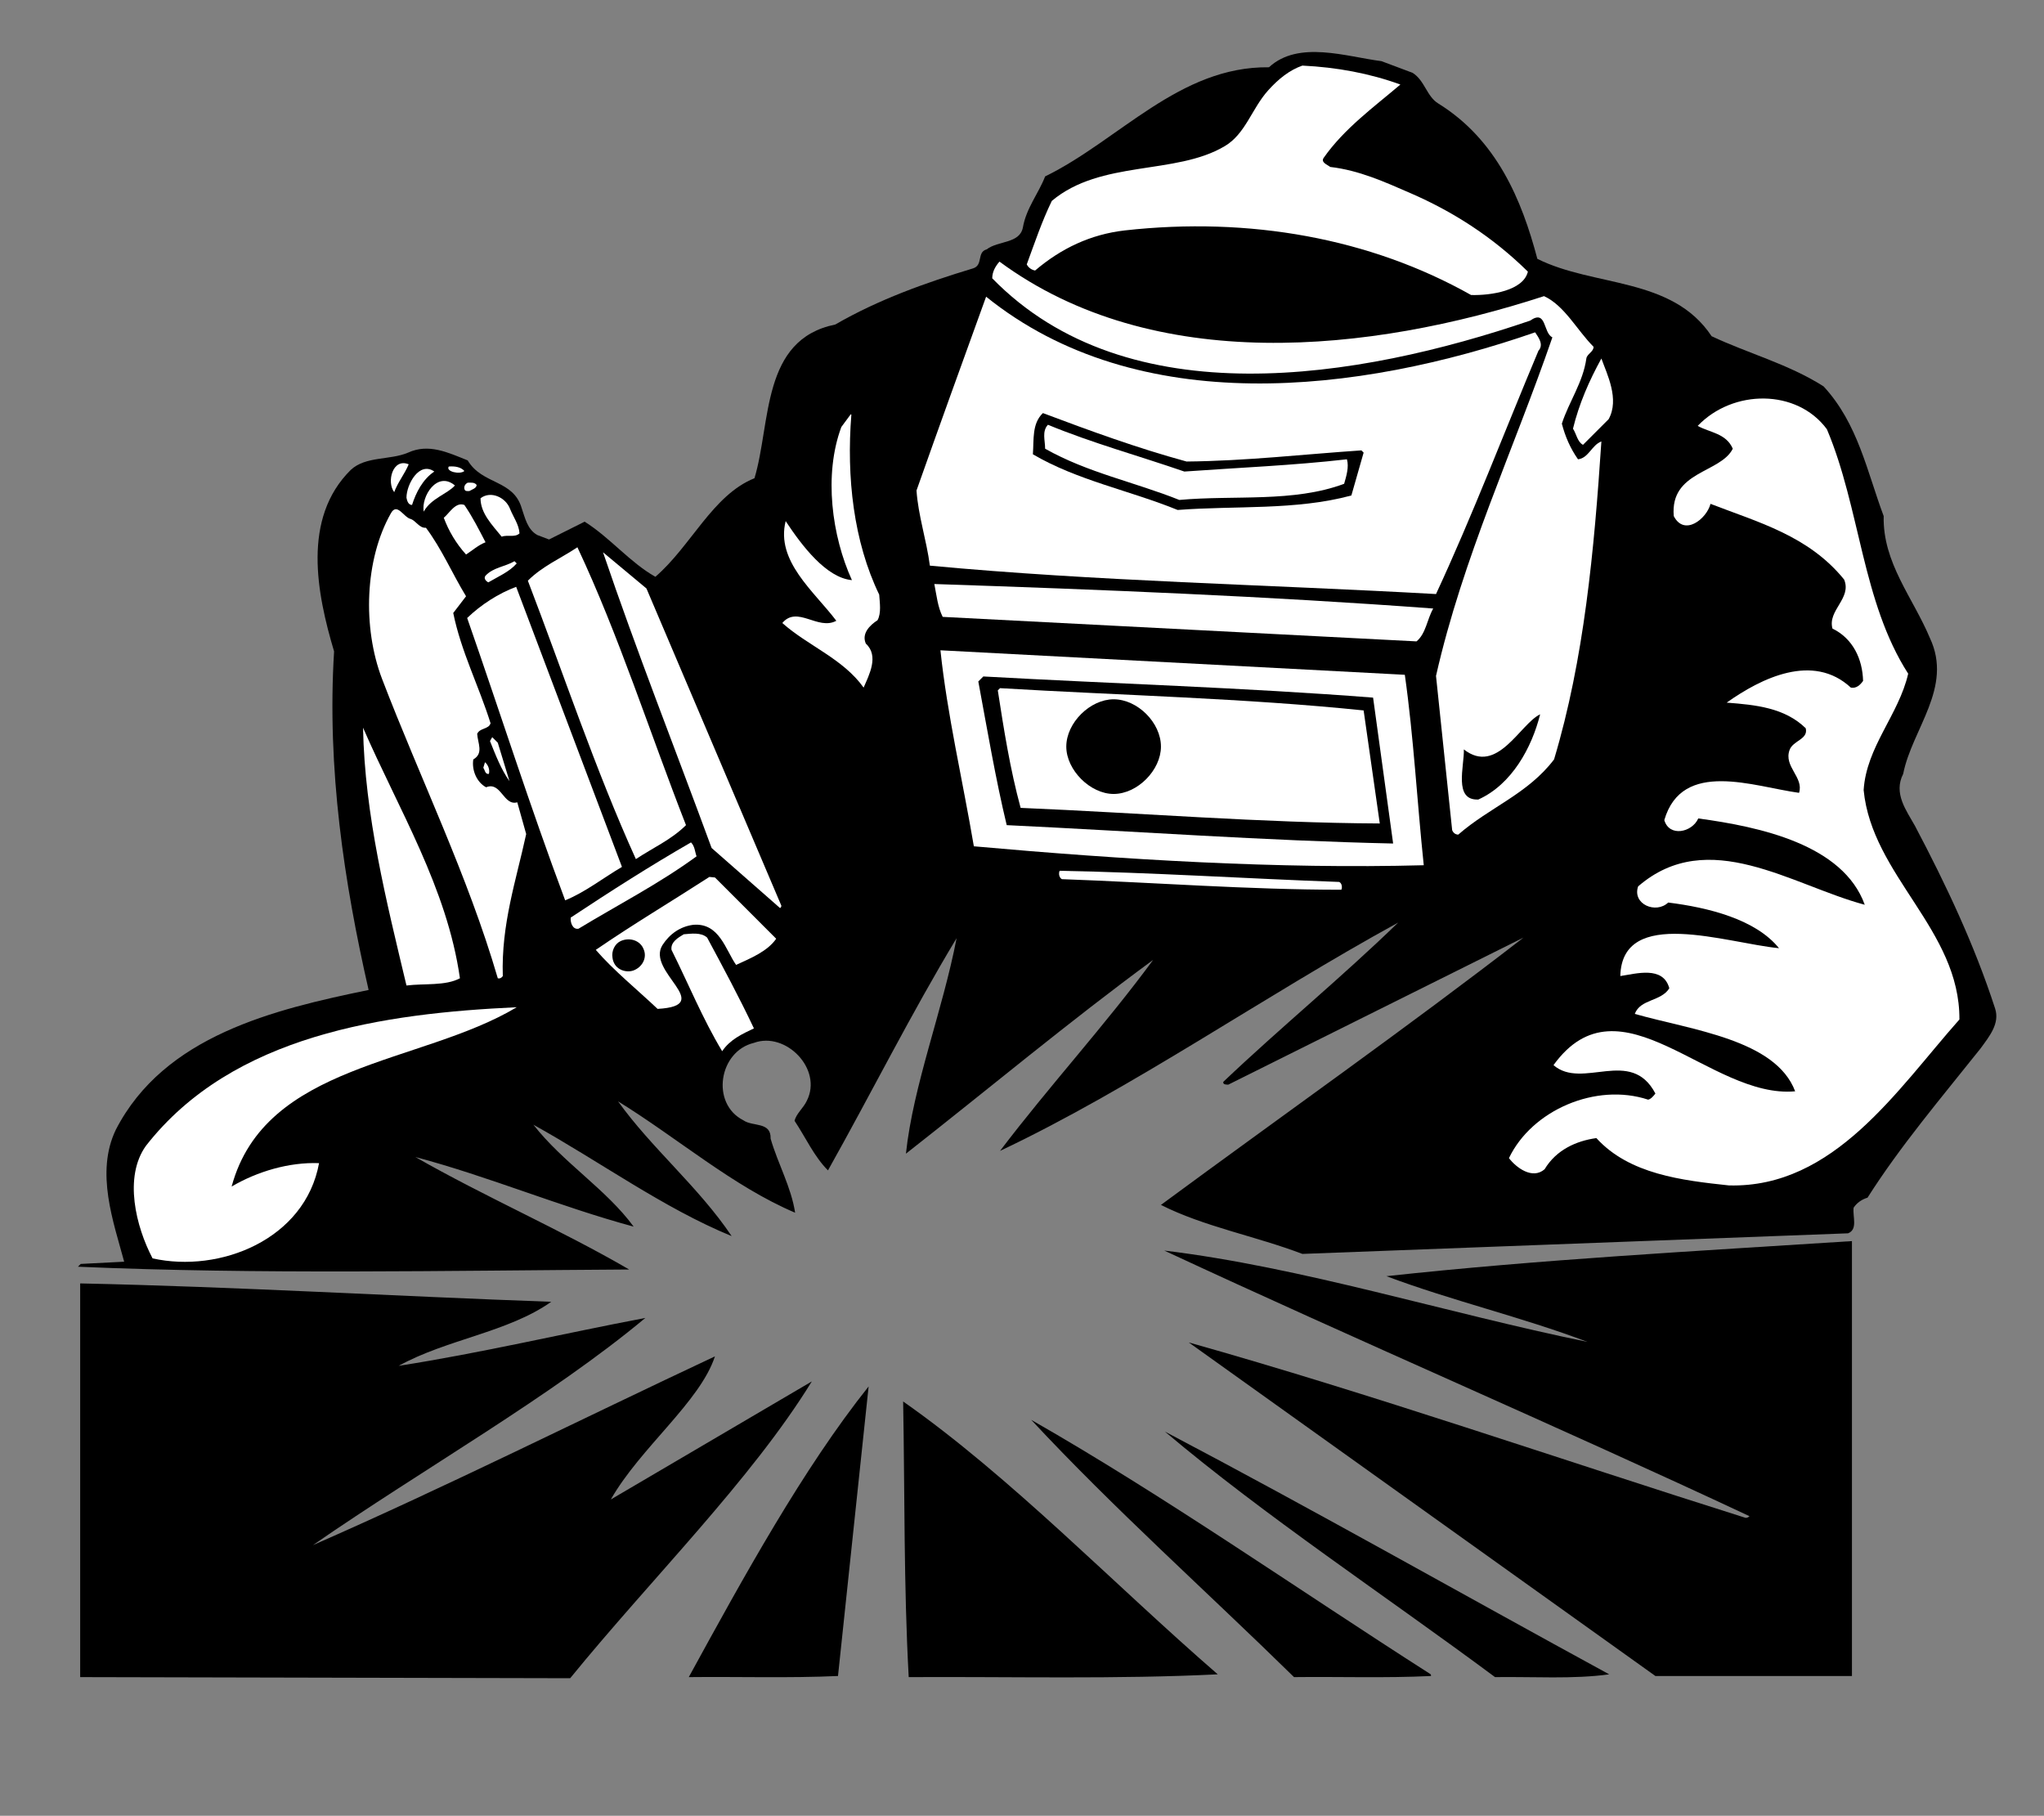
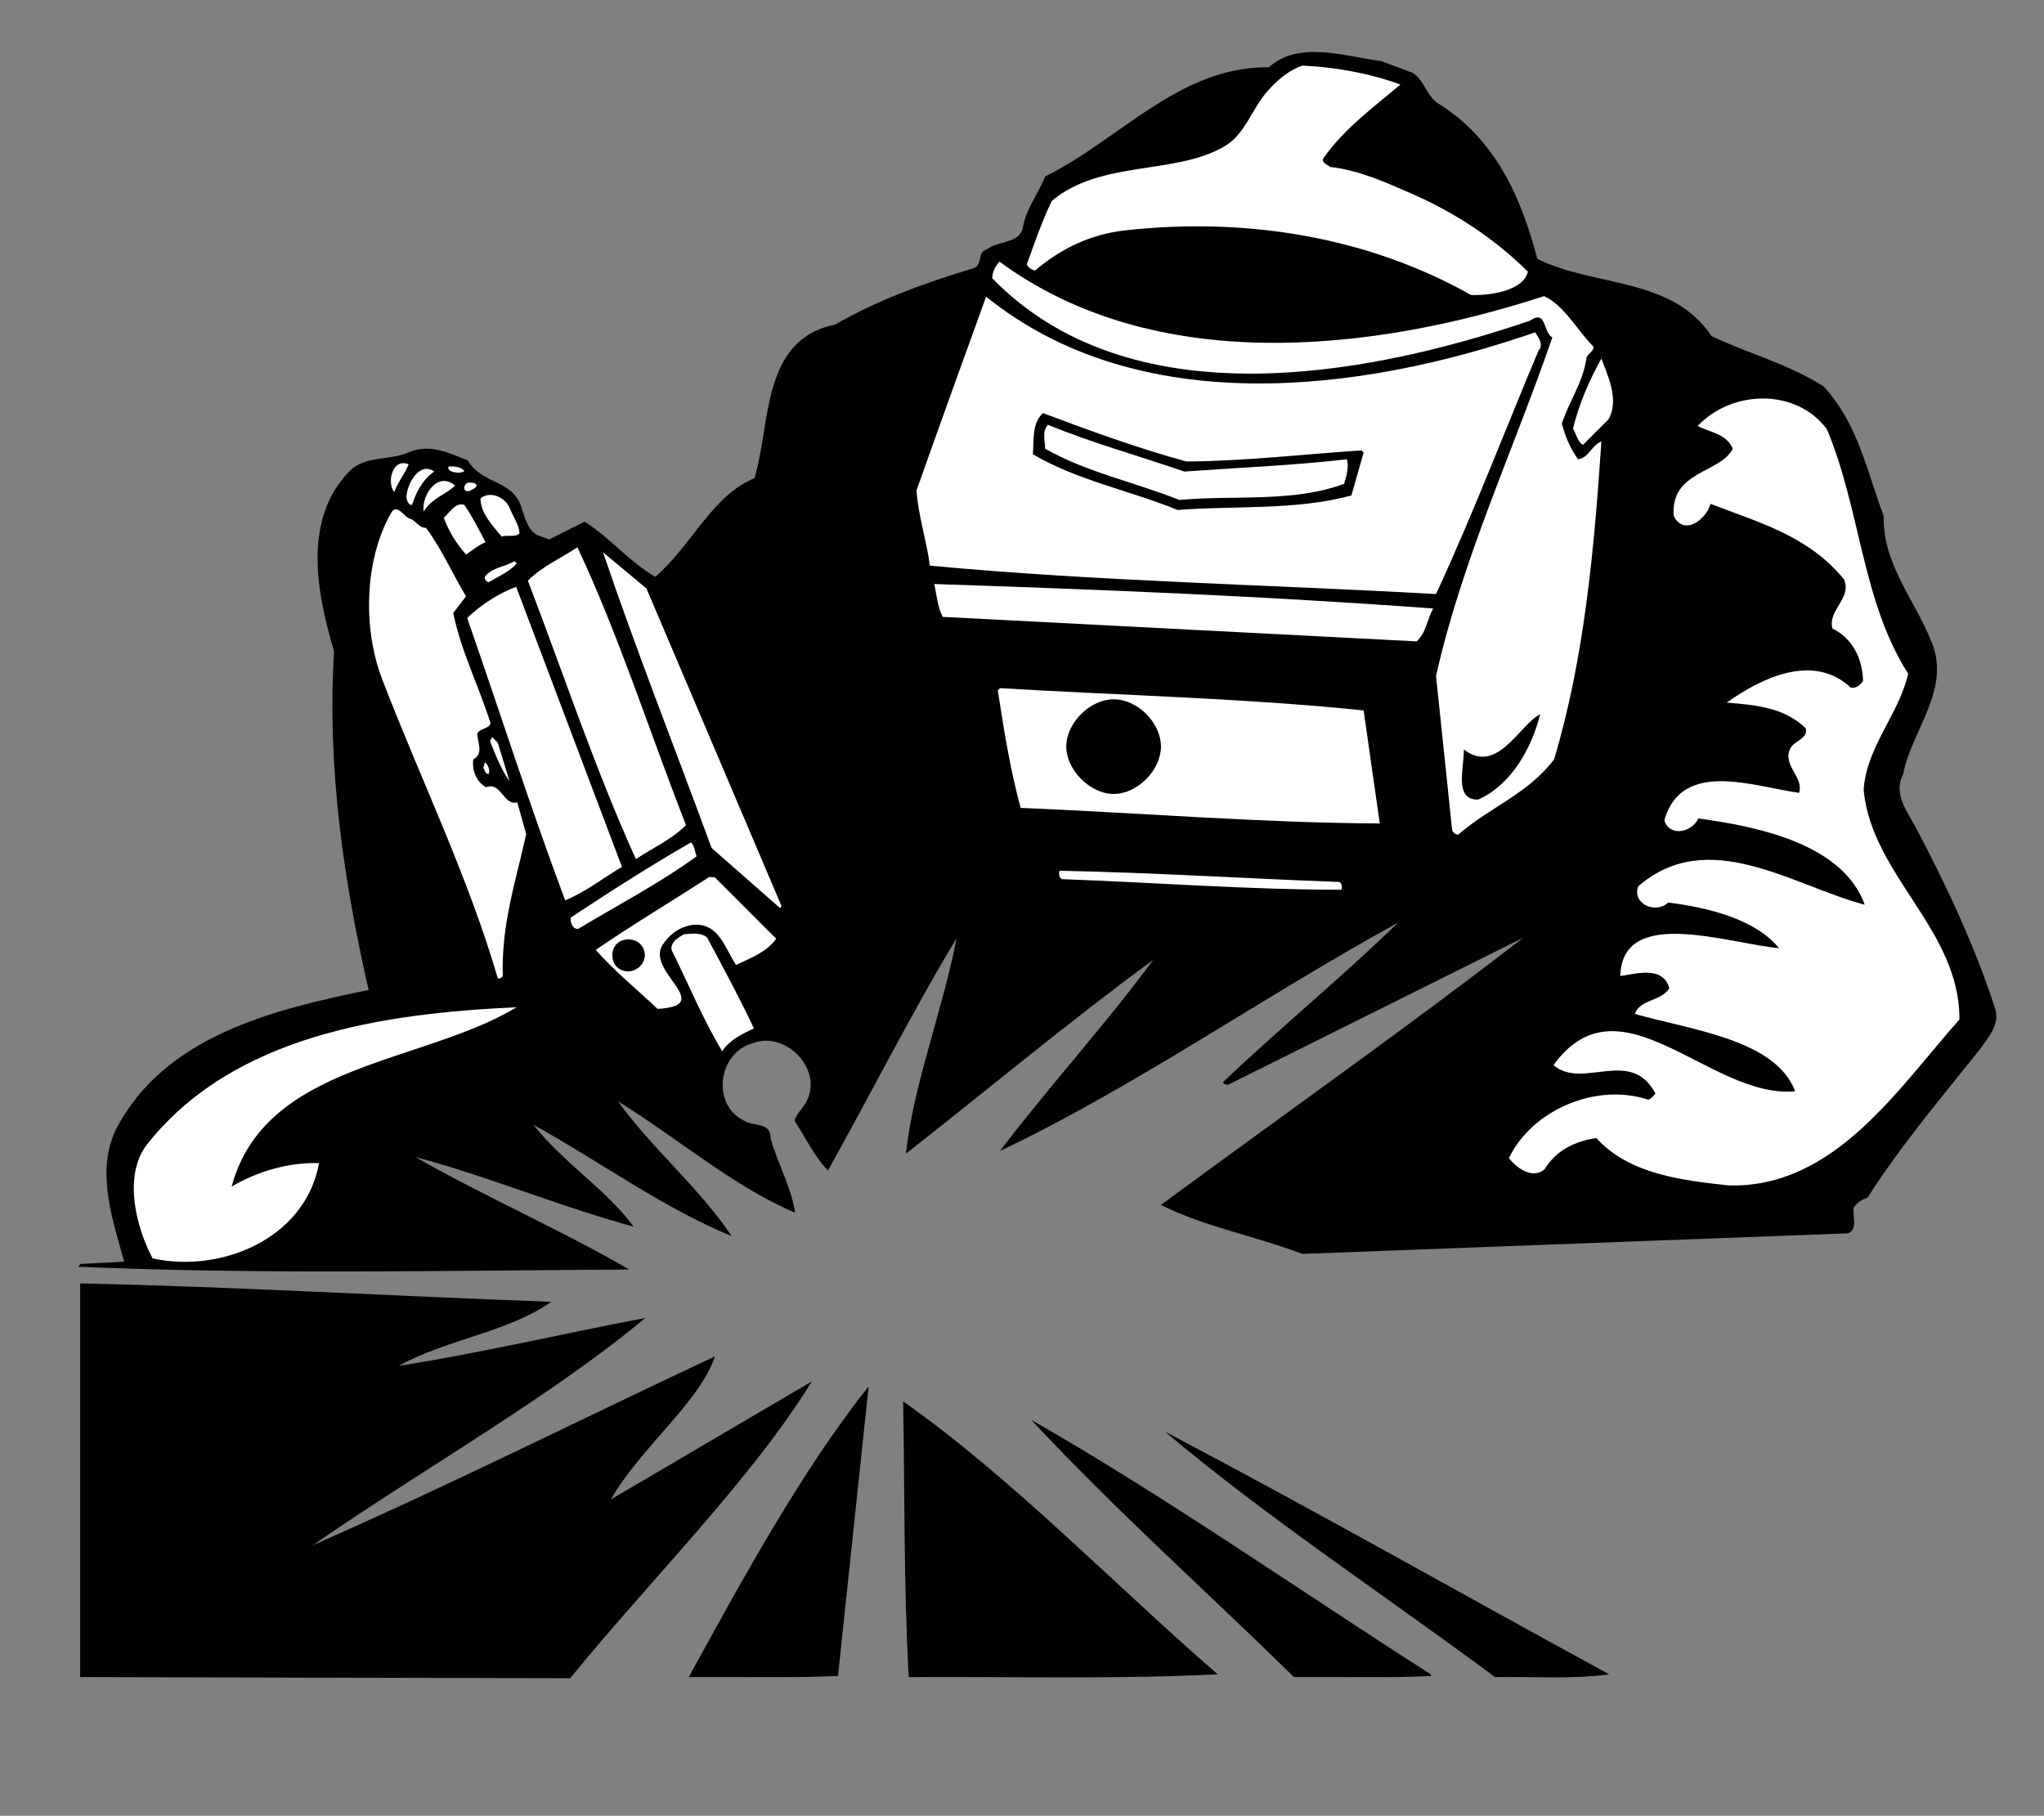
<svg xmlns="http://www.w3.org/2000/svg" viewBox="0 0 489.333 434.667" height="434.667" width="489.333" xml:space="preserve" id="svg2" version="1.1">
  <rect x="0" y="0" width="489.333" height="434.667" fill="#808080" stroke="none" />
  <defs id="defs6" />
  <g transform="matrix(1.333,0,0,-1.333,0,434.667)" id="g10">
    <g transform="scale(0.1)" id="g12">
      <path id="path14" style="fill:#000000;fill-opacity:1;fill-rule:nonzero;stroke:none" d="m 2537,3130 c 22,-14 25,-42 46,-55 105,-65 150,-173 178,-279 102,-51 242,-32 313,-139 66,-31 138,-50 201,-90 62,-67 78,-153 108,-233 -2,-84 53,-147 83,-219 42,-89 -32,-163 -48,-244 -18,-35 6,-66 21,-93 56,-106 107,-214 144,-328 9,-27 -10,-50 -26,-72 -70,-88 -144,-175 -203,-268 -10,-3 -19,-9 -25,-18 -2,-16 8,-39 -10,-46 l -980,-37 c -84,32 -177,49 -254,88 217,160 443,319 651,480 l -530,-264 c -4,0 -10,0 -9,5 102,97 212,187 314,286 -241,-132 -476,-297 -715,-410 88,116 189,226 275,343 -150,-110 -296,-232 -444,-348 13,123 66,257 91,387 -82,-136 -153,-278 -231,-417 -25,25 -40,59 -60,89 3,13 16,23 22,36 29,57 -38,125 -95,104 -63,-15 -78,-109 -19,-139 17,-12 50,-2 49,-33 13,-45 37,-87 44,-133 -111,47 -211,134 -318,200 60,-84 145,-154 204,-242 -122,50 -237,134 -356,200 53,-68 131,-116 180,-183 -133,36 -260,90 -392,125 126,-72 260,-130 384,-202 -330,-2 -667,-9 -990,5 l 5,5 78,4 c -19,71 -52,160 -15,237 87,169 284,216 454,251 -44,193 -75,397 -62,608 -31,104 -58,239 30,326 27,25 70,17 103,31 37,17 72,0 107,-14 26,-44 82,-34 97,-86 6,-17 10,-38 28,-48 l 21,-8 64,32 c 46,-29 81,-73 127,-99 64,55 103,147 178,177 30,100 12,249 145,276 78,45 162,75 248,101 18,6 6,29 24,34 21,16 59,10 65,39 6,35 28,61 40,92 133,65 241,198 402,196 53,49 139,19 202,11 l 56,-21" />
      <path id="path16" style="fill:#ffffff;fill-opacity:1;fill-rule:nonzero;stroke:none" d="m 2515,3109 c -47,-40 -101,-79 -138,-132 -5,-8 7,-12 12,-16 52,-6 98,-27 144,-47 76,-33 147,-78 211,-141 -8,-34 -66,-43 -102,-42 -181,102 -398,141 -622,116 -61,-7 -114,-32 -161,-72 -6,1 -12,5 -15,11 14,38 27,77 45,114 88,74 222,46 310,98 38,22 49,68 79,101 18,20 38,36 61,44 62,-3 121,-14 176,-34" />
      <path id="path18" style="fill:#ffffff;fill-opacity:1;fill-rule:nonzero;stroke:none" d="m 2773,2729 c 37,-17 59,-61 89,-91 0,-9 -12,-13 -13,-21 -6,-43 -31,-77 -44,-117 6,-23 15,-44 29,-64 19,2 25,26 42,32 -13,-196 -31,-391 -85,-571 -47,-62 -116,-86 -172,-135 -5,0 -9,3 -11,8 l -29,277 c 48,212 139,405 209,608 -17,8 -10,51 -40,30 -308,-105 -722,-174 -966,76 0,12 6,22 13,30 277,-204 665,-164 978,-62" />
      <path id="path20" style="fill:#ffffff;fill-opacity:1;fill-rule:nonzero;stroke:none" d="m 2757,2664 c 6,-9 16,-22 6,-33 -61,-145 -118,-295 -184,-437 -303,17 -611,23 -909,51 -6,46 -21,90 -24,135 41,116 83,232 125,348 273,-220 669,-174 986,-64" />
      <path id="path22" style="fill:#ffffff;fill-opacity:1;fill-rule:nonzero;stroke:none" d="m 2889,2508 -46,-46 c -10,5 -12,20 -18,29 11,45 29,86 51,126 10,-28 33,-73 13,-109" />
      <path id="path24" style="fill:#ffffff;fill-opacity:1;fill-rule:nonzero;stroke:none" d="m 3281,2490 c 60,-142 63,-310 146,-439 -17,-74 -75,-131 -80,-209 15,-154 173,-251 172,-412 -111,-125 -225,-303 -414,-298 -84,9 -179,20 -238,85 -36,-5 -72,-21 -93,-56 -22,-19 -51,3 -64,20 41,86 156,136 250,105 5,1 10,7 13,11 -44,84 -131,6 -183,51 120,166 281,-61 434,-47 -35,93 -186,110 -288,139 10,27 47,22 62,46 -11,41 -60,26 -88,22 3,126 191,59 285,50 -42,52 -127,73 -199,82 -22,-21 -65,-3 -54,29 126,109 276,2 407,-33 -39,108 -188,140 -299,155 -11,-25 -52,-34 -61,-3 32,110 161,60 242,49 9,28 -28,47 -17,77 6,17 34,19 29,39 -38,37 -90,42 -142,46 62,44 155,90 223,27 10,-2 17,5 22,12 -1,39 -18,76 -55,94 -9,33 35,54 21,88 -64,79 -155,103 -240,136 -7,-27 -47,-59 -66,-22 -7,81 84,77 106,121 -12,28 -42,29 -63,41 63,66 178,67 232,-6" />
      <path id="path26" style="fill:#000000;fill-opacity:1;fill-rule:nonzero;stroke:none" d="m 2131,2432 c 107,1 210,13 314,20 l 4,-4 -22,-77 c -100,-27 -208,-18 -312,-26 -86,35 -180,53 -260,100 2,26 -2,55 18,74 85,-32 170,-63 258,-87" />
-       <path id="path28" style="fill:#ffffff;fill-opacity:1;fill-rule:nonzero;stroke:none" d="m 1529,2516 c -9,-112 4,-228 50,-323 1,-15 4,-33 -3,-46 -14,-9 -29,-24 -21,-42 24,-22 6,-56 -4,-79 -37,52 -100,75 -146,116 27,32 64,-14 97,4 -40,53 -109,107 -91,179 29,-44 73,-102 119,-106 -36,79 -51,189 -19,275 l 17,23 1,-1" />
      <path id="path30" style="fill:#ffffff;fill-opacity:1;fill-rule:nonzero;stroke:none" d="m 2127,2414 c 98,7 196,11 292,22 4,-14 -1,-30 -5,-44 -91,-34 -197,-20 -296,-29 -80,32 -165,49 -241,92 0,15 -6,31 5,43 80,-33 164,-56 245,-84" />
      <path id="path32" style="fill:#ffffff;fill-opacity:1;fill-rule:nonzero;stroke:none" d="m 734,2427 c -7,-17 -20,-33 -26,-50 -14,18 -3,62 26,50" />
      <path id="path34" style="fill:#ffffff;fill-opacity:1;fill-rule:nonzero;stroke:none" d="m 834,2415 c -8,-7 -34,-1 -28,8 11,1 22,-1 28,-8" />
      <path id="path36" style="fill:#ffffff;fill-opacity:1;fill-rule:nonzero;stroke:none" d="m 780,2414 c -21,-14 -33,-38 -40,-60 -7,0 -9,8 -10,13 0,24 23,66 50,47" />
      <path id="path38" style="fill:#ffffff;fill-opacity:1;fill-rule:nonzero;stroke:none" d="m 817,2389 c -13,-15 -43,-23 -56,-47 -5,27 24,74 56,47" />
      <path id="path40" style="fill:#ffffff;fill-opacity:1;fill-rule:nonzero;stroke:none" d="m 856,2390 c 0,-6 -8,-8 -13,-11 -4,0 -8,-1 -9,4 -1,5 2,9 6,11 6,0 12,1 16,-4" />
      <path id="path42" style="fill:#ffffff;fill-opacity:1;fill-rule:nonzero;stroke:none" d="m 916,2347 c 6,-15 16,-28 17,-44 -8,-8 -22,-2 -32,-6 -17,21 -38,42 -38,69 18,14 45,2 53,-19" />
      <path id="path44" style="fill:#ffffff;fill-opacity:1;fill-rule:nonzero;stroke:none" d="m 834,2354 c 15,-22 26,-44 38,-67 -13,-5 -24,-15 -35,-22 -18,20 -31,42 -40,66 10,8 21,29 37,23" />
      <path id="path46" style="fill:#ffffff;fill-opacity:1;fill-rule:nonzero;stroke:none" d="m 737,2329 c 10,-3 16,-17 28,-16 29,-39 47,-82 72,-123 l -23,-30 c 14,-69 46,-131 67,-198 -3,-11 -19,-8 -24,-19 1,-17 12,-35 -7,-46 -3,-19 6,-41 23,-50 27,11 31,-34 56,-27 l 16,-57 c -18,-83 -45,-162 -42,-255 -2,-3 -5,-5 -9,-4 -54,185 -139,358 -208,538 -35,92 -31,214 16,297 11,20 23,-7 35,-10" />
      <path id="path48" style="fill:#ffffff;fill-opacity:1;fill-rule:nonzero;stroke:none" d="m 1232,1779 c -26,-26 -60,-41 -90,-61 -73,161 -130,333 -194,500 26,26 59,40 89,60 74,-157 130,-333 195,-499" />
      <path id="path50" style="fill:#ffffff;fill-opacity:1;fill-rule:nonzero;stroke:none" d="m 1403,1635 c 1,-2 -1,-4 -2,-5 l -123,108 c -65,177 -135,354 -195,531 l 78,-65 242,-569" />
      <path id="path52" style="fill:#ffffff;fill-opacity:1;fill-rule:nonzero;stroke:none" d="m 928,2249 c -13,-15 -34,-24 -51,-34 -4,2 -9,7 -5,12 14,15 35,16 52,26 l 4,-4" />
      <path id="path54" style="fill:#ffffff;fill-opacity:1;fill-rule:nonzero;stroke:none" d="m 2574,2168 c -11,-19 -13,-45 -30,-59 l -851,44 c -9,18 -11,39 -15,59 299,-10 601,-22 896,-44" />
      <path id="path56" style="fill:#ffffff;fill-opacity:1;fill-rule:nonzero;stroke:none" d="m 1117,1704 c -34,-20 -67,-46 -102,-60 -63,168 -117,338 -176,507 25,24 56,44 88,56 l 190,-503" />
-       <path id="path58" style="fill:#ffffff;fill-opacity:1;fill-rule:nonzero;stroke:none" d="m 2557,1707 c -261,-7 -540,10 -808,34 -20,118 -48,237 -60,352 l 834,-44 c 16,-113 22,-228 34,-342" />
      <path id="path60" style="fill:#000000;fill-opacity:1;fill-rule:nonzero;stroke:none" d="m 2466,2008 36,-262 c -229,5 -463,22 -694,33 -20,83 -35,172 -51,258 l 9,9 c 233,-13 469,-20 700,-38" />
      <path id="path62" style="fill:#ffffff;fill-opacity:1;fill-rule:nonzero;stroke:none" d="m 2449,1985 29,-203 c -212,1 -430,19 -645,28 -19,70 -30,140 -41,211 l 4,4 c 218,-13 440,-18 653,-40" />
      <path id="path64" style="fill:#000000;fill-opacity:1;fill-rule:nonzero;stroke:none" d="m 2000,2005 c 43,0 85,-42 85,-85 0,-42 -42,-85 -85,-85 -42,0 -85,43 -85,85 0,43 43,85 85,85" />
      <path id="path66" style="fill:#000000;fill-opacity:1;fill-rule:nonzero;stroke:none" d="m 2766,1978 c -15,-60 -51,-126 -111,-153 -45,-2 -25,60 -26,90 60,-47 101,46 137,63" />
-       <path id="path68" style="fill:#ffffff;fill-opacity:1;fill-rule:nonzero;stroke:none" d="m 826,1504 c -26,-14 -64,-9 -96,-13 -36,151 -75,306 -78,463 64,-147 151,-288 174,-450" />
      <path id="path70" style="fill:#ffffff;fill-opacity:1;fill-rule:nonzero;stroke:none" d="m 915,1858 c -15,21 -25,47 -35,72 l 4,7 10,-10 21,-69" />
      <path id="path72" style="fill:#ffffff;fill-opacity:1;fill-rule:nonzero;stroke:none" d="m 878,1871 c -7,-1 -7,7 -10,11 l 3,10 c 6,-5 9,-14 7,-21" />
      <path id="path74" style="fill:#ffffff;fill-opacity:1;fill-rule:nonzero;stroke:none" d="m 1251,1723 c -67,-49 -141,-87 -212,-130 -11,-2 -15,12 -14,20 71,47 143,93 216,135 7,-7 7,-17 10,-25" />
      <path id="path76" style="fill:#ffffff;fill-opacity:1;fill-rule:nonzero;stroke:none" d="m 2405,1677 c 5,-2 6,-10 4,-14 -167,0 -335,13 -502,19 -5,3 -6,10 -4,15 166,-3 335,-14 502,-20" />
      <path id="path78" style="fill:#ffffff;fill-opacity:1;fill-rule:nonzero;stroke:none" d="m 1394,1575 c -16,-23 -46,-35 -72,-47 -19,27 -30,76 -77,72 -23,-3 -42,-16 -55,-36 -31,-48 97,-109 -9,-115 -37,35 -79,69 -111,106 67,46 136,87 204,131 l 10,-1 110,-110" />
      <path id="path80" style="fill:#ffffff;fill-opacity:1;fill-rule:nonzero;stroke:none" d="m 1270,1577 c 29,-54 58,-108 84,-163 -21,-10 -43,-20 -57,-41 -35,58 -61,122 -91,182 -2,14 12,22 22,28 13,1 31,4 42,-6" />
      <path id="path82" style="fill:#000000;fill-opacity:1;fill-rule:nonzero;stroke:none" d="m 1156,1556 c 6,-14 -1,-30 -16,-37 -8,-4 -19,-3 -26,1 -8,4 -13,12 -14,21 -2,12 4,25 15,30 16,7 35,1 41,-15" />
      <path id="path84" style="fill:#ffffff;fill-opacity:1;fill-rule:nonzero;stroke:none" d="M 928,1452 C 756,1349 476,1352 416,1130 c 46,27 103,44 157,42 -25,-137 -178,-198 -299,-171 -30,57 -52,146 -12,202 156,200 429,238 666,249" />
-       <path id="path86" style="fill:#000000;fill-opacity:1;fill-rule:nonzero;stroke:none" d="m 3326,251 h -353 l -838,599 c 327,-92 667,-210 1000,-315 3,0 5,1 7,3 -348,163 -703,315 -1051,477 248,-30 506,-112 760,-164 -119,45 -244,74 -361,118 275,30 557,45 836,63 V 251" />
      <path id="path88" style="fill:#000000;fill-opacity:1;fill-rule:nonzero;stroke:none" d="M 990,923 C 912,868 803,856 716,808 c 148,23 295,58 443,86 C 990,753 760,623 562,486 804,592 1043,712 1284,825 1257,743 1150,661 1097,568 l 361,212 C 1349,603 1169,425 1024,247 l -880,2 v 707 c 283,-6 564,-23 846,-33" />
      <path id="path90" style="fill:#000000;fill-opacity:1;fill-rule:nonzero;stroke:none" d="m 1560,771 -55,-520 c -87,-4 -180,-1 -268,-2 98,179 205,374 323,522" />
      <path id="path92" style="fill:#000000;fill-opacity:1;fill-rule:nonzero;stroke:none" d="m 2187,254 c -181,-9 -370,-4 -555,-5 -9,164 -7,330 -10,495 194,-136 377,-327 565,-490" />
      <path id="path94" style="fill:#000000;fill-opacity:1;fill-rule:nonzero;stroke:none" d="m 2568,255 c 2,-1 2,-2 2,-4 -81,-4 -166,-1 -246,-2 -157,154 -323,302 -472,462 240,-137 478,-304 716,-456" />
      <path id="path96" style="fill:#000000;fill-opacity:1;fill-rule:nonzero;stroke:none" d="m 2890,254 c -64,-9 -137,-4 -205,-5 -198,147 -413,289 -593,441 268,-141 532,-291 798,-436" />
    </g>
  </g>
</svg>